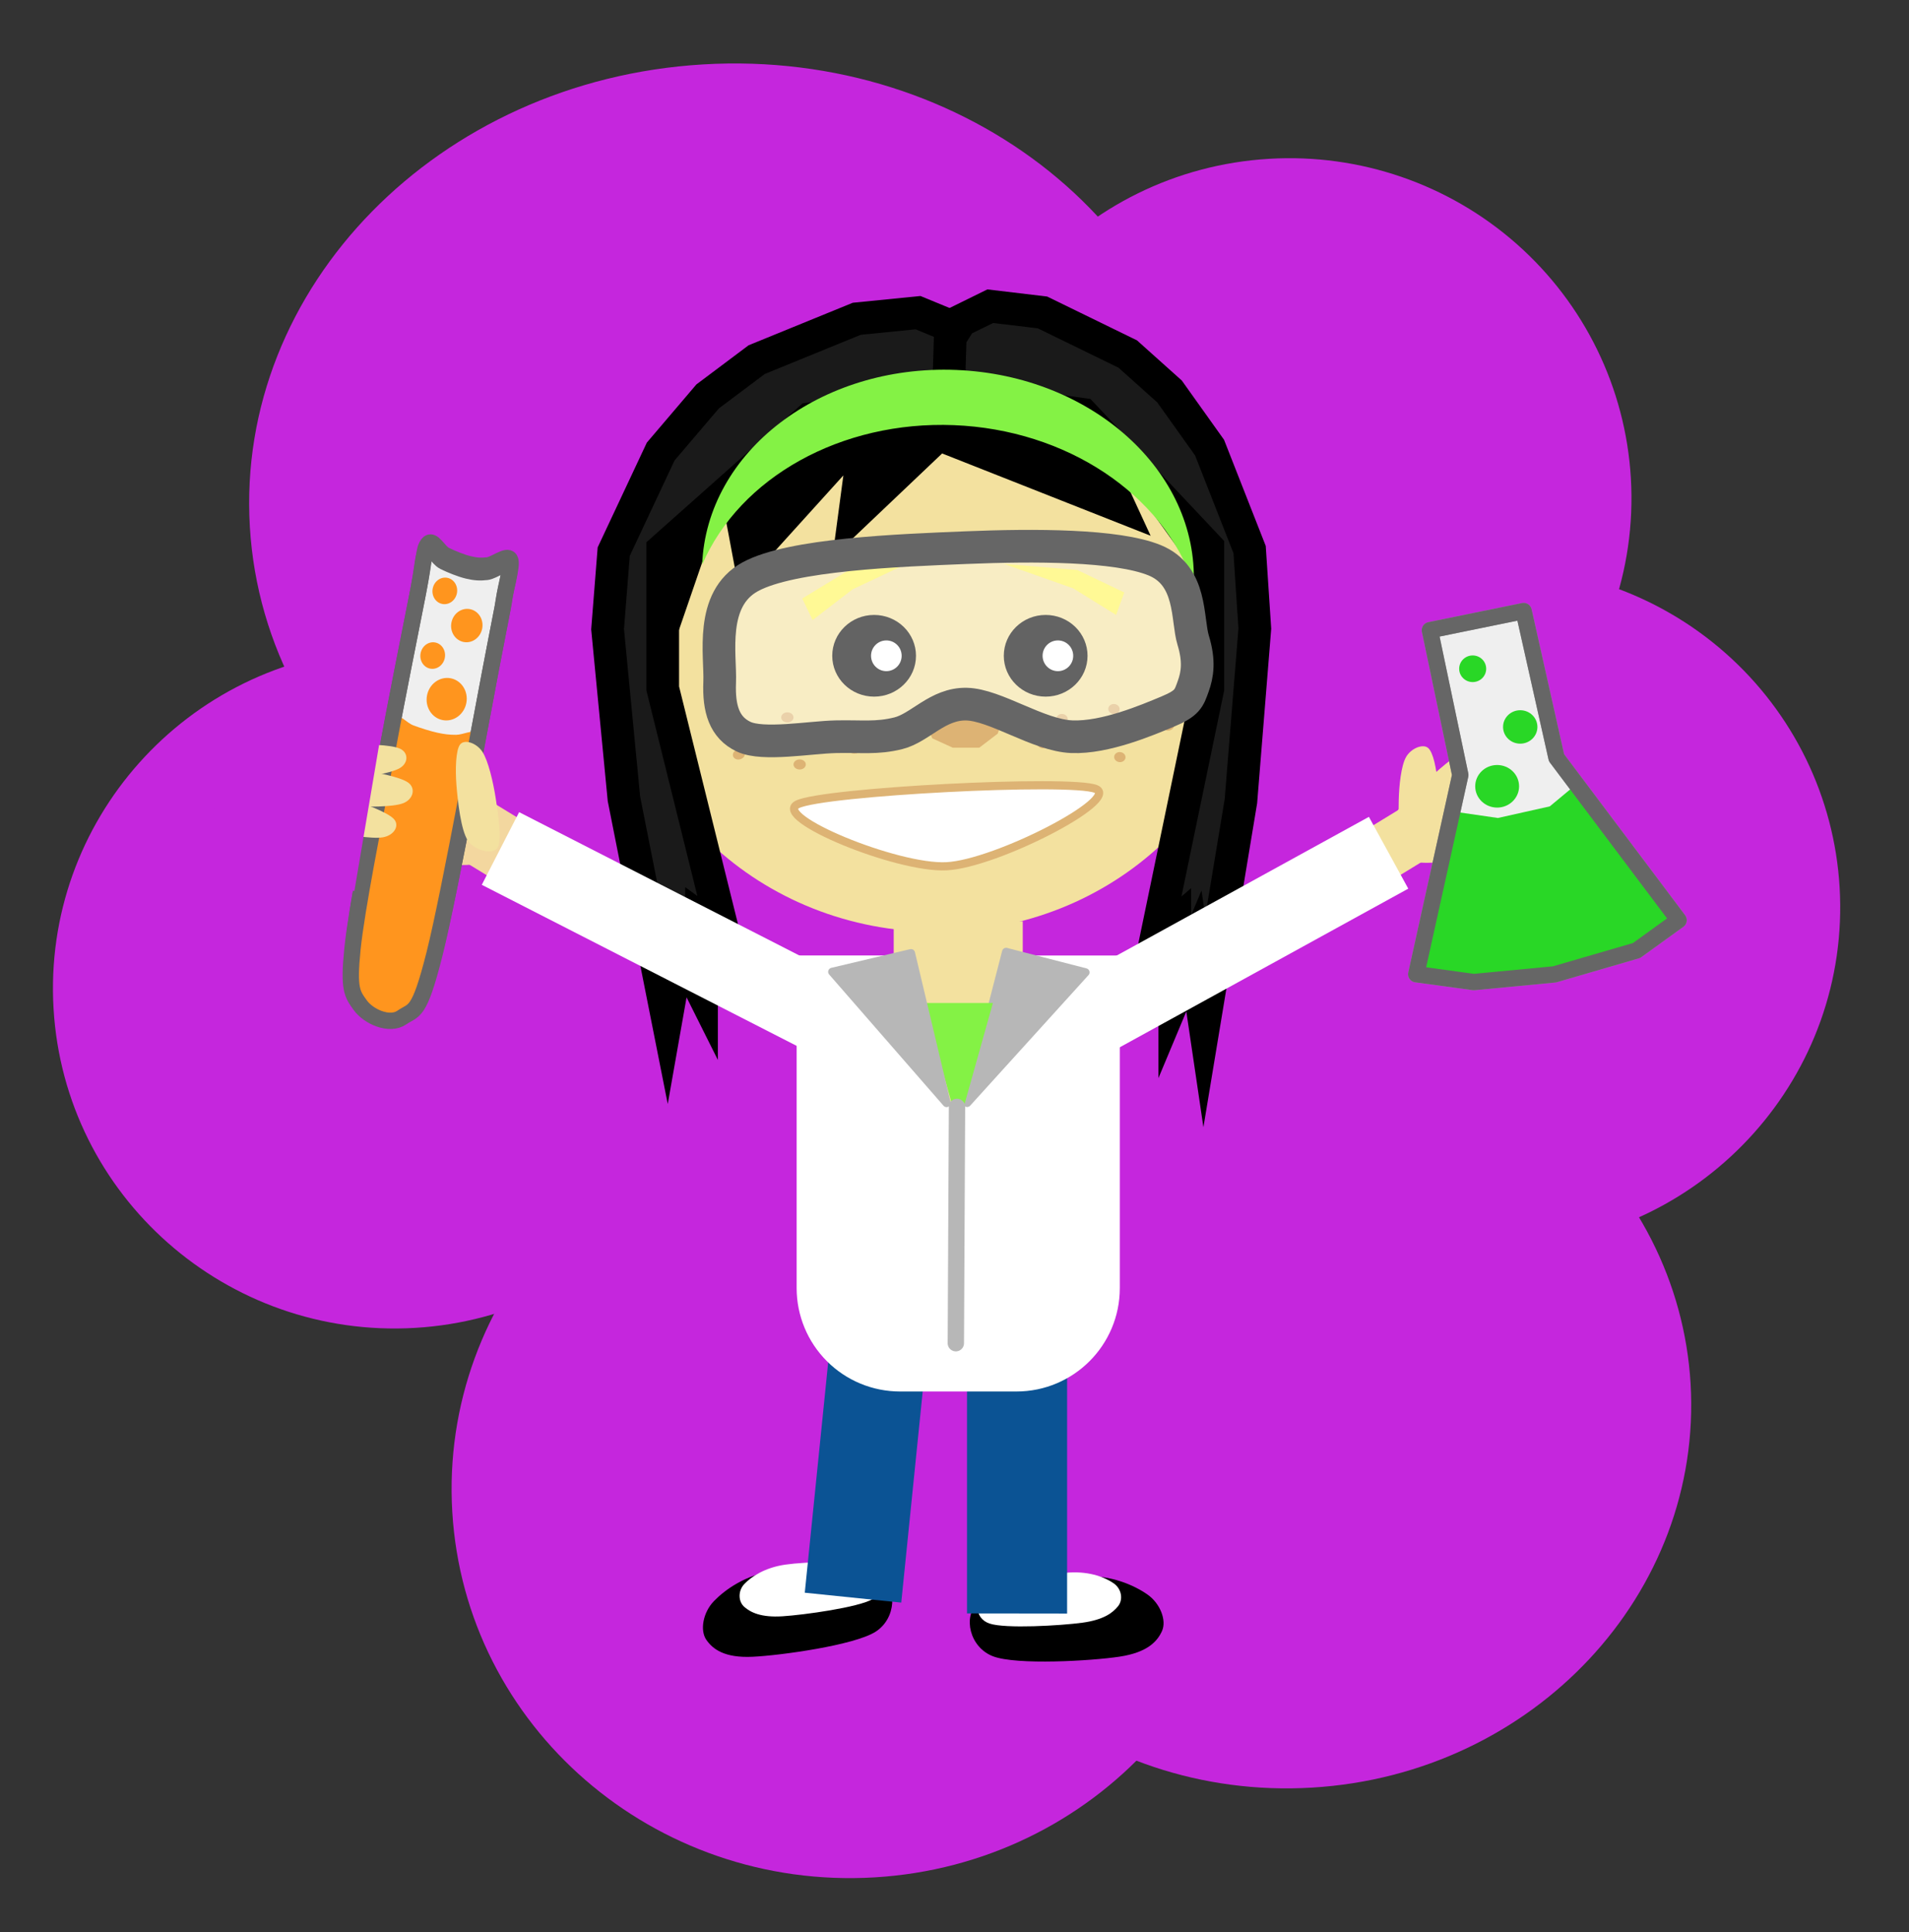
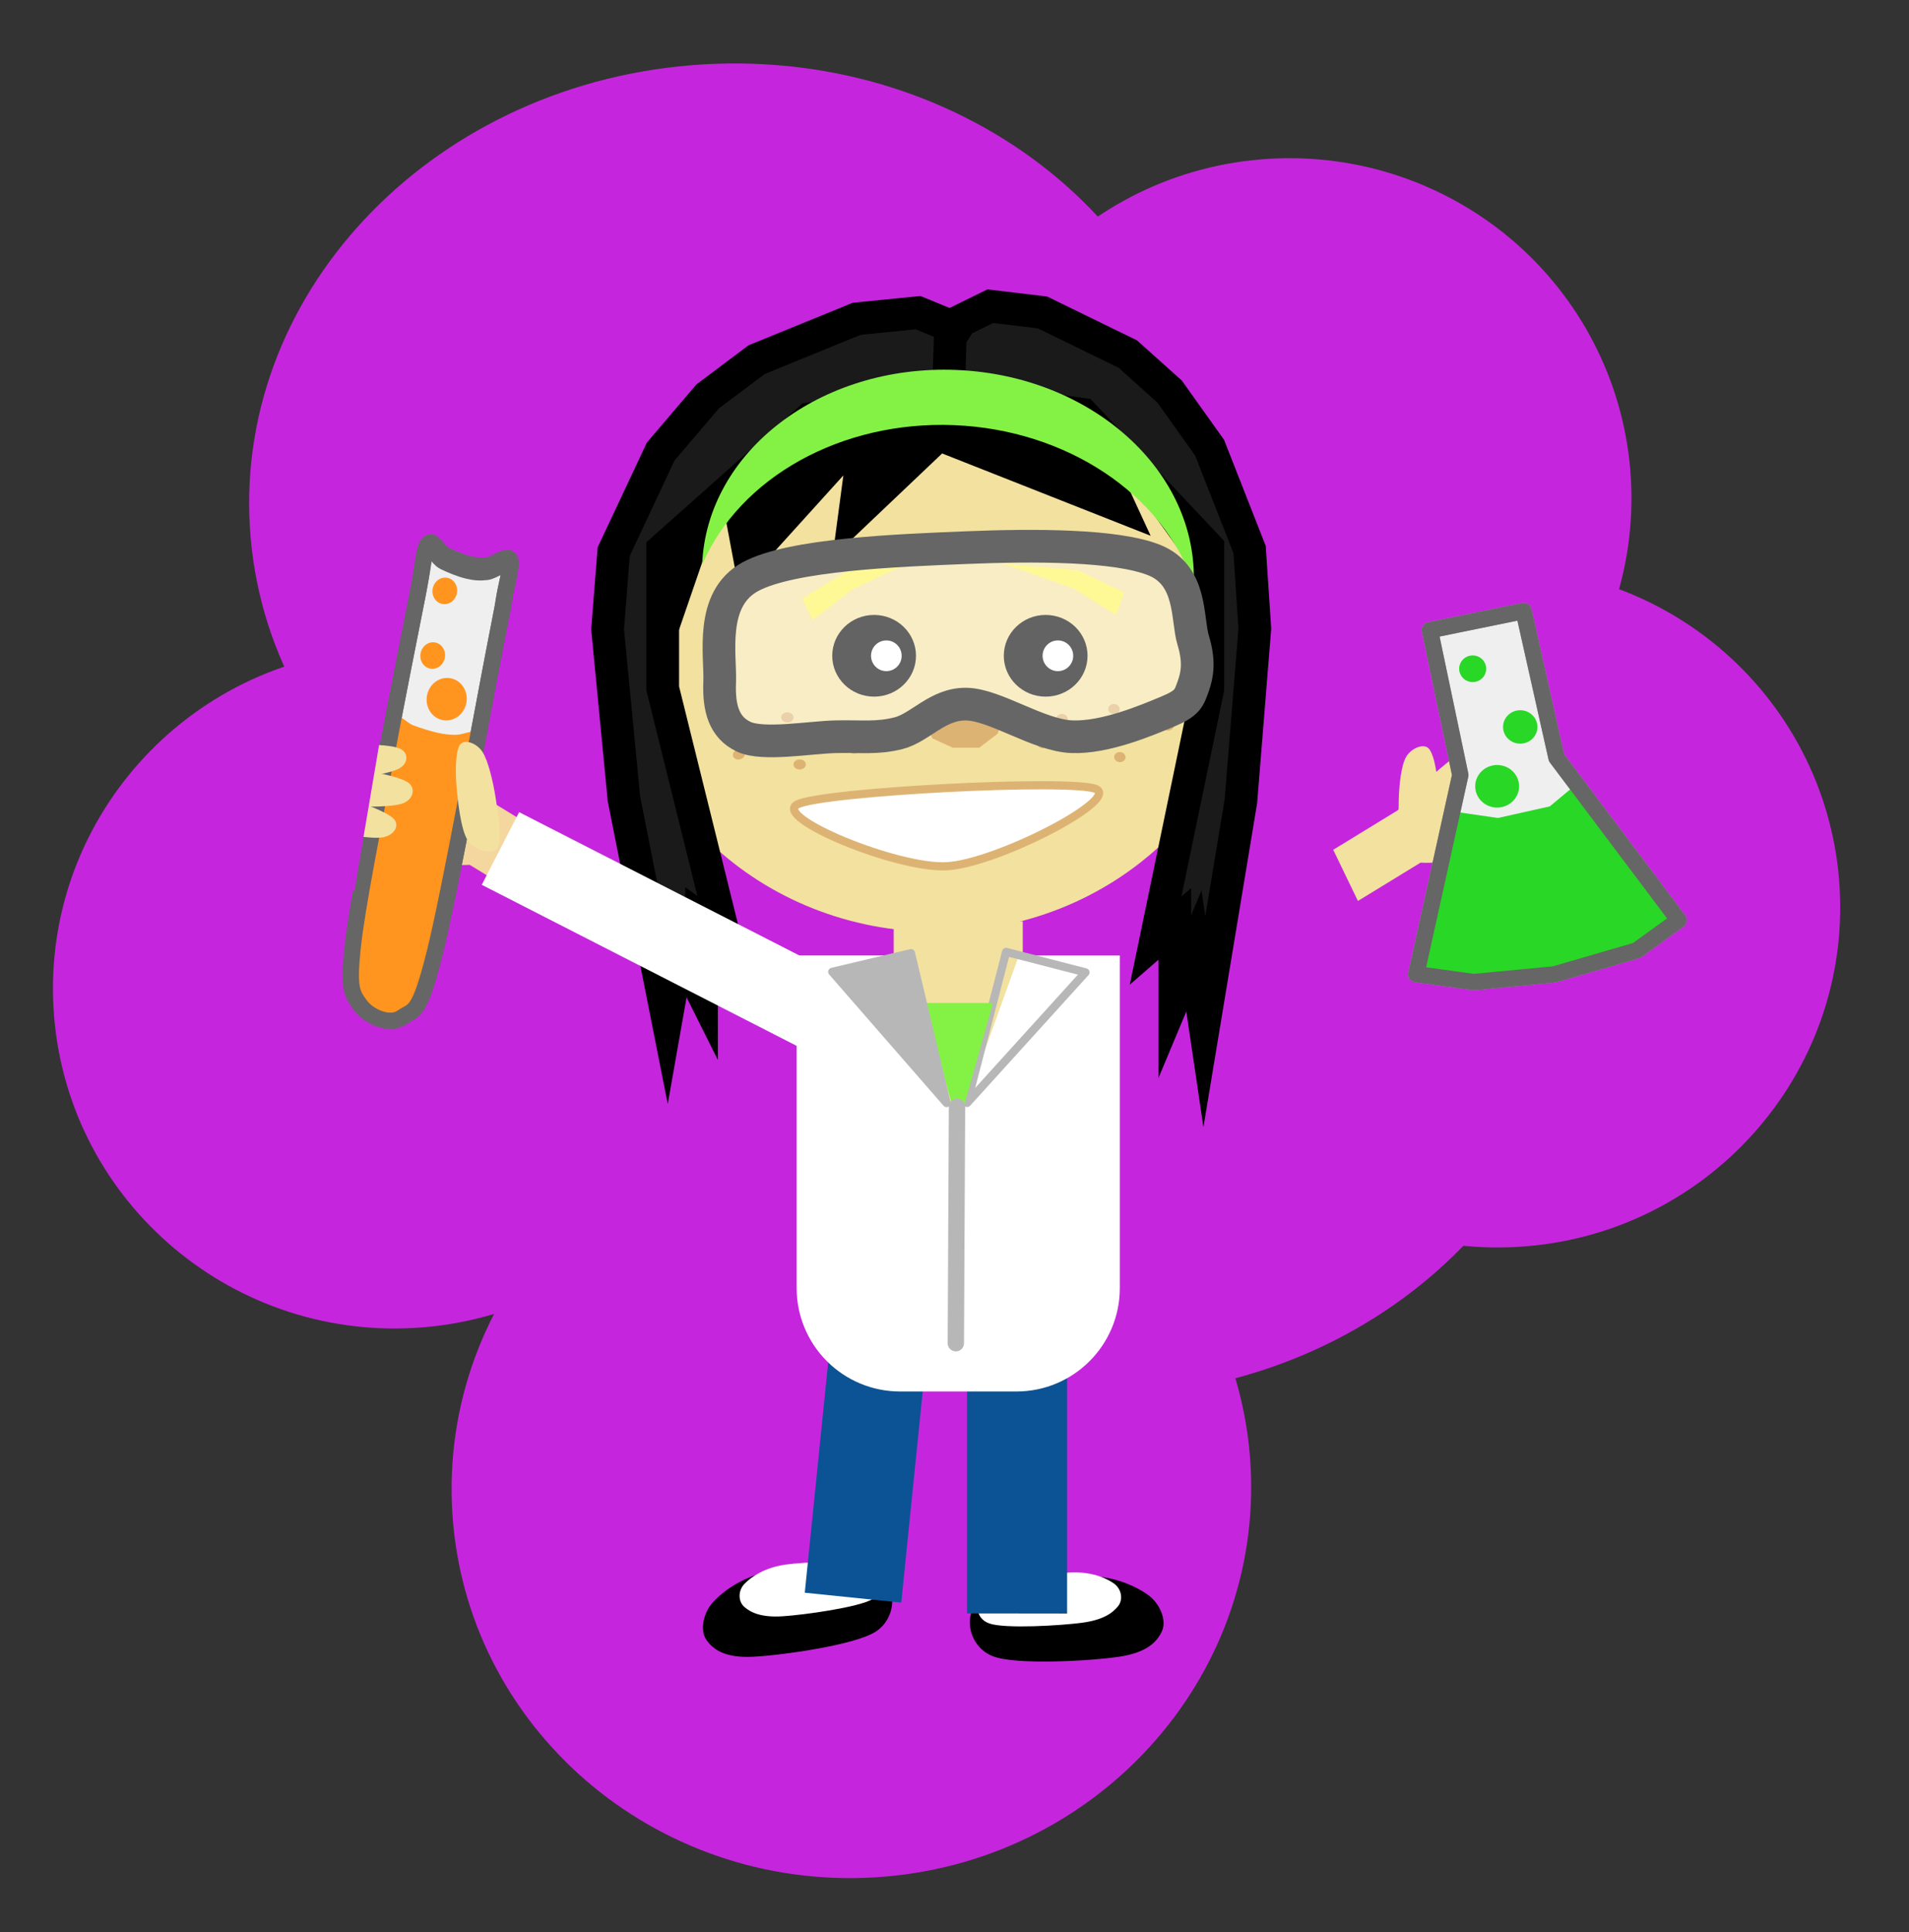
<svg xmlns="http://www.w3.org/2000/svg" xmlns:ns1="http://www.inkscape.org/namespaces/inkscape" version="1.0" width="744.701" height="753.705" id="svg9105" ns1:version="0.91 r13725">
  <rect width="100%" height="100%" fill="#333333" stroke="none" />
  <defs id="defs9107" />
  <g transform="translate(543.779,344.49)" id="layer1">
    <path d="M -543.779,-344.49 L 200.922,-344.49 L 200.922,409.215 L -543.779,409.215 L -543.779,-344.49 z" id="path7328" style="fill:#000000;fill-opacity:0;fill-rule:nonzero;stroke:none;stroke-linecap:square;stroke-miterlimit:10" />
    <path d="M -174.011,-142.216 L -174.011,-142.216 C -178.35,-215.352 -122.226,-278.179 -48.653,-282.545 L -48.653,-282.545 C -13.322,-284.642 21.39,-272.701 47.846,-249.349 C 74.302,-225.998 90.336,-193.148 92.42,-158.027 L 92.42,-158.027 C 96.76,-84.891 40.635,-22.063 -32.937,-17.697 L -32.937,-17.697 C -106.51,-13.331 -169.671,-69.08 -174.011,-142.216 L -174.011,-142.216 z" id="path7482" style="fill:#c526dd;fill-rule:nonzero;stroke:none;stroke-linecap:square;stroke-miterlimit:10" />
    <path d="M -446.313,-139.021 L -446.313,-139.021 C -451.859,-232.491 -372.711,-313.234 -269.529,-319.365 L -269.529,-319.365 C -166.348,-325.497 -78.207,-254.694 -72.661,-161.224 L -72.661,-161.224 C -67.114,-67.754 -146.263,12.989 -249.444,19.121 L -249.444,19.121 C -352.626,25.252 -440.767,-45.55 -446.313,-139.021 L -446.313,-139.021 z" id="path7484" style="fill:#c526dd;fill-rule:nonzero;stroke:none;stroke-linecap:square;stroke-miterlimit:10" />
    <path d="M -522.886,48.987 L -522.886,48.987 C -527.226,-24.147 -471.105,-86.977 -397.537,-91.348 L -397.537,-91.348 C -362.209,-93.448 -327.499,-81.51 -301.045,-58.161 C -274.59,-34.812 -258.557,-1.964 -256.473,33.156 L -256.473,33.156 C -252.134,106.289 -308.254,169.119 -381.822,173.491 L -381.822,173.491 C -455.39,177.862 -518.547,122.12 -522.886,48.987 L -522.886,48.987 z" id="path7486" style="fill:#c526dd;fill-rule:nonzero;stroke:none;stroke-linecap:square;stroke-miterlimit:10" />
-     <path d="M -197.304,213.744 L -197.304,213.744 C -202.167,131.795 -136.038,61.198 -49.6,56.061 L -49.6,56.061 C -8.091,53.595 32.645,66.862 63.647,92.945 C 94.649,119.028 113.378,155.79 115.713,195.144 L 115.713,195.144 C 120.576,277.093 54.447,347.69 -31.991,352.826 L -31.991,352.826 C -118.428,357.963 -192.442,295.693 -197.304,213.744 L -197.304,213.744 z" id="path7488" style="fill:#c526dd;fill-rule:nonzero;stroke:none;stroke-linecap:square;stroke-miterlimit:10" />
    <path d="M -92.561,17.382 L -92.561,17.382 C -96.901,-55.752 -40.78,-118.582 32.788,-122.953 L 32.788,-122.953 C 68.116,-125.053 102.826,-113.115 129.281,-89.766 C 155.735,-66.417 171.768,-33.569 173.852,1.551 L 173.852,1.551 C 178.192,74.684 122.071,137.514 48.503,141.886 L 48.503,141.886 C -25.065,146.257 -88.221,90.515 -92.561,17.382 L -92.561,17.382 z" id="path7490" style="fill:#c526dd;fill-rule:nonzero;stroke:none;stroke-linecap:square;stroke-miterlimit:10" />
    <path d="M -367.346,245.211 L -367.346,245.211 C -372.323,161.33 -306.652,89.188 -220.665,84.079 L -220.665,84.079 C -179.372,81.625 -138.822,95.274 -107.934,122.022 C -77.045,148.77 -58.35,186.427 -55.959,226.708 L -55.959,226.708 C -50.982,310.589 -116.653,382.731 -202.64,387.84 L -202.64,387.84 C -288.627,392.95 -362.368,329.093 -367.346,245.211 L -367.346,245.211 z" id="path7492" style="fill:#c526dd;fill-rule:nonzero;stroke:none;stroke-linecap:square;stroke-miterlimit:10" />
    <path d="M -299.79,41.609 L -299.79,41.609 C -305.336,-51.861 -226.187,-132.604 -123.006,-138.735 L -123.006,-138.735 C -19.825,-144.867 68.316,-74.064 73.863,19.406 L 73.863,19.406 C 79.409,112.877 0.26,193.62 -102.921,199.751 L -102.921,199.751 C -206.102,205.882 -294.243,135.08 -299.79,41.609 L -299.79,41.609 z" id="path7494" style="fill:#c526dd;fill-rule:nonzero;stroke:none;stroke-linecap:square;stroke-miterlimit:10" />
    <path d="M -162.365,280.796 C -168.204,286 -165.594,298.12 -156.379,301.612 C -147.165,305.104 -118.065,303.402 -107.078,301.747 C -96.092,300.092 -92.263,295.738 -90.46,291.683 C -88.657,287.629 -91.113,280.969 -96.26,277.421 C -101.408,273.873 -110.325,269.83 -121.343,270.393 C -132.36,270.955 -156.525,275.593 -162.365,280.796 L -162.365,280.796 z" id="path7496" style="fill:#000000;fill-rule:nonzero;stroke:none;stroke-linecap:square;stroke-miterlimit:10" />
    <path d="M -158.511,275.766 C -163.728,279.082 -163.968,286.681 -157.82,288.805 C -151.671,290.929 -129.987,289.634 -121.62,288.508 C -113.253,287.383 -109.664,284.616 -107.617,282.053 C -105.57,279.491 -106.189,275.323 -109.339,273.133 C -112.489,270.942 -118.322,268.47 -126.517,268.909 C -134.712,269.348 -153.294,272.45 -158.511,275.766 L -158.511,275.766 z" id="path7498" style="fill:#ffffff;fill-rule:nonzero;stroke:none;stroke-linecap:square;stroke-miterlimit:10" />
    <path d="M -200.359,270.528 C -193.716,274.491 -194.006,286.872 -202.317,292.082 C -210.628,297.292 -239.238,301.276 -250.227,301.788 C -261.217,302.3 -265.747,298.778 -268.252,295.156 C -270.758,291.535 -269.605,284.534 -265.259,280.058 C -260.913,275.583 -252.992,269.891 -242.175,268.302 C -231.359,266.714 -207.003,266.565 -200.359,270.528 L -200.359,270.528 z" id="path7500" style="fill:#000000;fill-rule:nonzero;stroke:none;stroke-linecap:square;stroke-miterlimit:10" />
    <path d="M -205.04,266.349 C -199.352,268.584 -197.708,275.982 -203.292,279.256 C -208.877,282.53 -230.201,285.473 -238.545,285.995 C -246.889,286.518 -250.892,284.504 -253.357,282.391 C -255.823,280.278 -255.994,276.075 -253.338,273.318 C -250.682,270.56 -245.47,267.005 -237.42,265.844 C -229.37,264.683 -210.728,264.114 -205.04,266.349 L -205.04,266.349 z" id="path7502" style="fill:#ffffff;fill-rule:nonzero;stroke:none;stroke-linecap:square;stroke-miterlimit:10" />
    <path d="M -0.367,-25.187 C 0.709,-28.757 8.98,-36.497 13.991,-41.109 C 19.001,-45.722 26.019,-51.504 29.695,-52.863 C 33.372,-54.222 36.79,-52.267 36.049,-49.264 C 35.309,-46.26 30.005,-39.769 25.253,-34.84 C 20.5,-29.911 11.803,-21.297 7.533,-19.688 C 3.263,-18.079 -1.443,-21.617 -0.367,-25.187 L -0.367,-25.187 z" id="path7504" style="fill:#f3e19f;fill-opacity:1;fill-rule:nonzero;stroke:none;stroke-linecap:square;stroke-miterlimit:10" />
    <path d="M 7.248,-24.02 C 9.086,-27.534 18.52,-33.765 24.218,-37.46 C 29.915,-41.155 37.734,-45.614 41.432,-46.189 C 45.13,-46.765 47.802,-43.907 46.408,-40.912 C 45.013,-37.918 38.599,-32.311 33.063,-28.223 C 27.526,-24.134 17.492,-17.08 13.189,-16.38 C 8.887,-15.679 5.409,-20.507 7.248,-24.02 L 7.248,-24.02 z" id="path7506" style="fill:#f3e19f;fill-opacity:1;fill-rule:nonzero;stroke:none;stroke-linecap:square;stroke-miterlimit:10" />
-     <path d="M 9.815,-19.329 C 12.321,-22.4 22.421,-26.897 28.505,-29.549 C 34.588,-32.2 42.793,-35.255 46.316,-35.236 C 49.838,-35.218 51.617,-32.08 49.638,-29.437 C 47.66,-26.794 40.473,-22.428 34.445,-19.377 C 28.416,-16.325 17.574,-11.134 13.469,-11.126 C 9.365,-11.119 7.309,-16.259 9.815,-19.329 L 9.815,-19.329 z" id="path7508" style="fill:#f3e19f;fill-opacity:1;fill-rule:nonzero;stroke:none;stroke-linecap:square;stroke-miterlimit:10" />
    <path d="M 8.125,-18.366 C 11.438,-20.637 21.606,-21.636 27.707,-22.177 C 33.807,-22.719 41.825,-22.911 44.729,-21.616 C 47.632,-20.322 47.833,-16.431 45.129,-14.411 C 42.424,-12.392 34.718,-10.475 28.501,-9.499 C 22.284,-8.523 11.222,-7.075 7.826,-8.553 C 4.43,-10.031 4.811,-16.096 8.125,-18.366 L 8.125,-18.366 z" id="path7510" style="fill:#f3e19f;fill-opacity:1;fill-rule:nonzero;stroke:none;stroke-linecap:square;stroke-miterlimit:10" />
    <path d="M 6.612,-31.541 L 16.255,-11.584 L -14.049,6.959 L -23.692,-12.998 L 6.612,-31.541 z" id="path7512" style="fill:#f3e19f;fill-opacity:1;fill-rule:nonzero;stroke:none;stroke-linecap:square;stroke-miterlimit:10" />
    <path d="M 3.895,-15.037 C 1.621,-17.246 1.731,-26.679 1.866,-32.365 C 2.001,-38.051 2.795,-45.754 4.703,-49.151 C 6.61,-52.547 11.256,-54.473 13.309,-52.744 C 15.363,-51.015 16.656,-44.381 17.022,-38.776 C 17.389,-33.17 17.697,-23.068 15.509,-19.112 C 13.321,-15.155 6.169,-12.828 3.895,-15.037 L 3.895,-15.037 z" id="path7514" style="fill:#f3e19f;fill-opacity:1;fill-rule:nonzero;stroke:none;stroke-linecap:square;stroke-miterlimit:10" />
    <path d="M -195.141,14.891 L -144.804,14.891 L -144.804,46.759 L -195.141,46.759 L -195.141,14.891 z" id="path7516" style="fill:#f3e19f;fill-opacity:1;fill-rule:nonzero;stroke:none;stroke-linecap:square;stroke-miterlimit:10" />
    <path d="M -302.539,-97.638 L -302.539,-97.638 C -302.539,-162.066 -246.962,-214.295 -178.404,-214.295 L -178.404,-214.295 C -145.482,-214.295 -113.908,-202.005 -90.628,-180.127 C -67.348,-158.25 -54.27,-128.578 -54.27,-97.638 L -54.27,-97.638 C -54.27,-33.21 -109.847,19.019 -178.404,19.019 L -178.404,19.019 C -246.962,19.019 -302.539,-33.21 -302.539,-97.638 L -302.539,-97.638 z" id="path7518" style="fill:#f3e19f;fill-opacity:1;fill-rule:nonzero;stroke:none;stroke-linecap:square;stroke-miterlimit:10" />
    <path d="M -127.503,180.639 L -127.503,284.925 L -166.548,284.875 L -166.548,180.588 L -127.503,180.639 z" id="path7520" style="fill:#0b5394;fill-rule:nonzero;stroke:none;stroke-linecap:square;stroke-miterlimit:10" />
    <path d="M -181.658,176.925 L -192.197,280.659 L -229.836,276.795 L -219.297,173.061 L -181.658,176.925 z" id="path7522" style="fill:#0b5394;fill-rule:nonzero;stroke:none;stroke-linecap:square;stroke-miterlimit:10" />
    <path d="M -289.696,-126.934 L -285.418,-79.847 L -261.872,-148.339 L -255.452,-114.095 L -214.785,-159.041 L -219.063,-126.934 L -176.255,-167.602 L -94.92,-135.499 L -107.764,-163.323 L -58.535,-94.828 L -64.955,-148.339 L -129.168,-197.567 L -197.659,-197.567 L -261.872,-169.743 L -289.696,-126.934 z" id="path7524" style="fill:#000000;fill-opacity:1;fill-rule:nonzero;stroke:none;stroke-linecap:square;stroke-miterlimit:10" />
    <path d="M -166.54,-188.27 L -167.334,-210.577 L -172.114,-216.951 L -185.66,-222.526 L -209.562,-220.138 L -248.598,-204.204 L -267.719,-189.863 L -286.045,-168.35 L -304.367,-129.314 L -306.759,-99.039 L -300.385,-32.911 L -283.653,51.539 L -278.872,24.452 L -270.111,41.979 L -270.111,14.092 L -261.345,20.466 L -285.246,-75.933 L -285.246,-130.108 L -227.884,-181.097 L -166.54,-188.27 z" id="path7526" style="fill:#fff551;fill-rule:nonzero;stroke:none;stroke-linecap:square;stroke-miterlimit:10" />
    <path d="M -166.54,-188.27 L -167.334,-210.577 L -172.114,-216.951 L -185.66,-222.526 L -209.562,-220.138 L -248.598,-204.204 L -267.719,-189.863 L -286.045,-168.35 L -304.367,-129.314 L -306.759,-99.039 L -300.385,-32.911 L -283.653,51.539 L -278.872,24.452 L -270.111,41.979 L -270.111,14.092 L -261.345,20.466 L -285.246,-75.933 L -285.246,-130.108 L -227.884,-181.097 L -166.54,-188.27 z" id="path7528" style="fill:#1a1a1a;fill-rule:nonzero;stroke:#000000;stroke-width:12.747;stroke-linecap:butt;stroke-miterlimit:8;stroke-opacity:1" />
    <path d="M -173.779,-190.161 L -173.101,-212.879 L -169.027,-219.37 L -157.482,-225.048 L -137.111,-222.616 L -103.84,-206.389 L -87.544,-191.784 L -71.924,-169.875 L -56.308,-130.121 L -54.27,-99.289 L -59.702,-31.944 L -73.963,54.06 L -78.037,26.474 L -85.505,44.324 L -85.505,15.924 L -92.976,22.415 L -72.605,-75.757 L -72.605,-130.93 L -121.495,-182.857 L -173.779,-190.161 z" id="path7530" style="fill:#fff551;fill-rule:nonzero;stroke:none;stroke-linecap:square;stroke-miterlimit:10" />
    <path d="M -173.779,-190.161 L -173.101,-212.879 L -169.027,-219.37 L -157.482,-225.048 L -137.111,-222.616 L -103.84,-206.389 L -87.544,-191.784 L -71.924,-169.875 L -56.308,-130.121 L -54.27,-99.289 L -59.702,-31.944 L -73.963,54.06 L -78.037,26.474 L -85.505,44.324 L -85.505,15.924 L -92.976,22.415 L -72.605,-75.757 L -72.605,-130.93 L -121.495,-182.857 L -173.779,-190.161 z" id="path7532" style="fill:#1a1a1a;fill-rule:nonzero;stroke:#000000;stroke-width:12.747;stroke-linecap:butt;stroke-miterlimit:8;stroke-opacity:1" />
    <path d="M -152.199,-88.68 L -152.199,-88.68 C -152.199,-97.48 -144.885,-104.614 -135.863,-104.614 L -135.863,-104.614 C -131.531,-104.614 -127.376,-102.935 -124.313,-99.947 C -121.249,-96.959 -119.528,-92.906 -119.528,-88.68 L -119.528,-88.68 C -119.528,-79.88 -126.842,-72.746 -135.863,-72.746 L -135.863,-72.746 C -144.885,-72.746 -152.199,-79.88 -152.199,-88.68 L -152.199,-88.68 z" id="path7534" style="fill:#000000;fill-rule:nonzero;stroke:none;stroke-linecap:square;stroke-miterlimit:10" />
    <path d="M -137.064,-88.68 L -137.064,-88.68 C -137.064,-91.992 -134.39,-94.677 -131.092,-94.677 L -131.092,-94.677 C -129.508,-94.677 -127.989,-94.045 -126.869,-92.921 C -125.749,-91.796 -125.12,-90.271 -125.12,-88.68 L -125.12,-88.68 C -125.12,-85.368 -127.793,-82.683 -131.092,-82.683 L -131.092,-82.683 C -134.39,-82.683 -137.064,-85.368 -137.064,-88.68 L -137.064,-88.68 z" id="path7536" style="fill:#ffffff;fill-rule:nonzero;stroke:none;stroke-linecap:square;stroke-miterlimit:10" />
    <path d="M -219.122,-88.68 L -219.122,-88.68 C -219.122,-97.48 -211.808,-104.614 -202.786,-104.614 L -202.786,-104.614 C -198.454,-104.614 -194.299,-102.935 -191.235,-99.947 C -188.172,-96.959 -186.451,-92.906 -186.451,-88.68 L -186.451,-88.68 C -186.451,-79.88 -193.765,-72.746 -202.786,-72.746 L -202.786,-72.746 C -211.808,-72.746 -219.122,-79.88 -219.122,-88.68 L -219.122,-88.68 z" id="path7538" style="fill:#000000;fill-rule:nonzero;stroke:none;stroke-linecap:square;stroke-miterlimit:10" />
    <path d="M -203.987,-88.68 L -203.987,-88.68 C -203.987,-91.992 -201.313,-94.677 -198.015,-94.677 L -198.015,-94.677 C -196.431,-94.677 -194.912,-94.045 -193.792,-92.921 C -192.672,-91.796 -192.042,-90.271 -192.042,-88.68 L -192.042,-88.68 C -192.042,-85.368 -194.716,-82.683 -198.015,-82.683 L -198.015,-82.683 C -201.313,-82.683 -203.987,-85.368 -203.987,-88.68 z" id="path7540" style="fill:#ffffff;fill-rule:nonzero;stroke:none;stroke-linecap:square;stroke-miterlimit:10" />
    <path d="M -184.067,-65.578 L -152.199,-64.969 L -154.591,-58.295 L -161.759,-52.831 L -172.119,-52.831 L -180.086,-56.472 L -184.067,-65.578 z" id="path7542" style="fill:#ddb374;fill-rule:nonzero;stroke:none;stroke-linecap:square;stroke-miterlimit:10" />
    <path d="M -226.772,-102.612 L -230.829,-111.011 L -213.486,-121.58 L -185.193,-126.86 L -211.176,-114.609 L -226.772,-102.612 z" id="path7544" style="fill:#fff551;fill-rule:nonzero;stroke:none;stroke-linecap:square;stroke-miterlimit:10" />
    <path d="M -108.383,-104.614 L -105.196,-113.38 L -123.518,-122.141 L -152.199,-124.534 L -125.111,-114.973 L -108.383,-104.614 z" id="path7546" style="fill:#fff551;fill-rule:nonzero;stroke:none;stroke-linecap:square;stroke-miterlimit:10" />
    <path d="M -232.751,-30.688 C -242.458,-25.665 -193.927,-5.573 -174.514,-6.578 C -155.102,-7.583 -106.571,-32.7 -116.277,-36.719 C -125.983,-40.737 -223.045,-35.711 -232.751,-30.688 L -232.751,-30.688 z" id="path7548" style="fill:#ffffff;fill-rule:nonzero;stroke:none;stroke-linecap:square;stroke-miterlimit:10" />
    <path d="M -232.751,-30.688 C -242.458,-25.665 -193.927,-5.573 -174.514,-6.578 C -155.102,-7.583 -106.571,-32.7 -116.277,-36.719 C -125.983,-40.737 -223.045,-35.711 -232.751,-30.688 L -232.751,-30.688 z" id="path7550" style="fill:none;fill-rule:nonzero;stroke:#ddb374;stroke-width:3.187;stroke-linecap:butt;stroke-linejoin:round;stroke-miterlimit:10" />
    <path d="M -245.563,-54.842 L -245.563,-54.842 C -245.563,-55.929 -244.488,-56.81 -243.162,-56.81 L -243.162,-56.81 C -241.836,-56.81 -240.761,-55.929 -240.761,-54.842 L -240.761,-54.842 C -240.761,-53.755 -241.836,-52.874 -243.162,-52.874 L -243.162,-52.874 C -244.488,-52.874 -245.563,-53.755 -245.563,-54.842 z" id="path7552" style="fill:#ddb374;fill-rule:nonzero;stroke:none;stroke-linecap:square;stroke-miterlimit:10" />
    <path d="M -234.231,-46.288 L -234.231,-46.288 C -234.231,-47.375 -233.156,-48.256 -231.83,-48.256 L -231.83,-48.256 C -230.504,-48.256 -229.429,-47.375 -229.429,-46.288 L -229.429,-46.288 C -229.429,-45.201 -230.504,-44.321 -231.83,-44.321 L -231.83,-44.321 C -233.156,-44.321 -234.231,-45.201 -234.231,-46.288 z" id="path7554" style="fill:#ddb374;fill-rule:nonzero;stroke:none;stroke-linecap:square;stroke-miterlimit:10" />
    <path d="M -224.055,-59.271 L -224.055,-59.271 C -223.159,-59.946 -221.764,-59.686 -220.94,-58.691 L -220.94,-58.691 C -220.115,-57.696 -220.173,-56.342 -221.069,-55.667 L -221.069,-55.667 C -221.966,-54.992 -223.36,-55.252 -224.185,-56.247 L -224.185,-56.247 C -225.009,-57.242 -224.951,-58.596 -224.055,-59.271 L -224.055,-59.271 z" id="path7556" style="fill:#ddb374;fill-rule:nonzero;stroke:none;stroke-linecap:square;stroke-miterlimit:10" />
    <path d="M -212.938,-52.477 L -212.938,-52.477 C -212.938,-53.564 -211.863,-54.445 -210.536,-54.445 L -210.536,-54.445 C -209.21,-54.445 -208.135,-53.564 -208.135,-52.477 L -208.135,-52.477 C -208.135,-51.391 -209.21,-50.51 -210.536,-50.51 L -210.536,-50.51 C -211.863,-50.51 -212.938,-51.391 -212.938,-52.477 z" id="path7558" style="fill:#ddb374;fill-rule:nonzero;stroke:none;stroke-linecap:square;stroke-miterlimit:10" />
    <path d="M -239.034,-64.649 L -239.034,-64.649 C -239.034,-65.736 -237.959,-66.617 -236.633,-66.617 L -236.633,-66.617 C -235.306,-66.617 -234.231,-65.736 -234.231,-64.649 L -234.231,-64.649 C -234.231,-63.562 -235.306,-62.681 -236.633,-62.681 L -236.633,-62.681 C -237.959,-62.681 -239.034,-63.562 -239.034,-64.649 z" id="path7560" style="fill:#ddb374;fill-rule:nonzero;stroke:none;stroke-linecap:square;stroke-miterlimit:10" />
    <path d="M -257.776,-49.414 L -257.776,-49.414 C -258.171,-50.432 -257.483,-51.619 -256.24,-52.065 L -256.24,-52.065 C -254.998,-52.511 -253.671,-52.048 -253.277,-51.03 L -253.277,-51.03 C -252.882,-50.011 -253.57,-48.825 -254.813,-48.378 L -254.813,-48.378 C -256.055,-47.932 -257.382,-48.396 -257.776,-49.414 L -257.776,-49.414 z" id="path7562" style="fill:#ddb374;fill-rule:nonzero;stroke:none;stroke-linecap:square;stroke-miterlimit:10" />
    <path d="M -97.602,-57.951 L -97.602,-57.951 C -97.727,-56.872 -98.815,-56.111 -100.032,-56.252 L -100.032,-56.252 C -101.249,-56.392 -102.134,-57.382 -102.009,-58.461 L -102.009,-58.461 C -101.884,-59.54 -100.796,-60.301 -99.579,-60.161 L -99.579,-60.161 C -98.362,-60.02 -97.477,-59.031 -97.602,-57.951 z" id="path7564" style="fill:#ddb374;fill-rule:nonzero;stroke:none;stroke-linecap:square;stroke-miterlimit:10" />
    <path d="M -107.017,-67.651 L -107.017,-67.651 C -107.142,-66.571 -108.23,-65.811 -109.447,-65.951 L -109.447,-65.951 C -110.664,-66.092 -111.549,-67.081 -111.424,-68.161 L -111.424,-68.161 C -111.299,-69.24 -110.212,-70.001 -108.995,-69.86 L -108.995,-69.86 C -107.778,-69.72 -106.892,-68.73 -107.017,-67.651 L -107.017,-67.651 z" id="path7566" style="fill:#ddb374;fill-rule:nonzero;stroke:none;stroke-linecap:square;stroke-miterlimit:10" />
    <path d="M -117.848,-55.835 L -117.848,-55.835 C -118.748,-55.26 -119.998,-55.666 -120.64,-56.742 L -120.64,-56.742 C -121.282,-57.818 -121.073,-59.156 -120.174,-59.732 L -120.174,-59.732 C -119.274,-60.307 -118.024,-59.901 -117.382,-58.825 L -117.382,-58.825 C -116.74,-57.749 -116.949,-56.41 -117.848,-55.835 L -117.848,-55.835 z" id="path7568" style="fill:#ddb374;fill-rule:nonzero;stroke:none;stroke-linecap:square;stroke-miterlimit:10" />
    <path d="M -127.269,-63.763 L -127.269,-63.763 C -127.394,-62.683 -128.482,-61.922 -129.699,-62.063 L -129.699,-62.063 C -130.916,-62.204 -131.801,-63.193 -131.676,-64.273 L -131.676,-64.273 C -131.551,-65.352 -130.463,-66.113 -129.246,-65.972 L -129.246,-65.972 C -128.029,-65.831 -127.144,-64.842 -127.269,-63.763 z" id="path7570" style="fill:#ddb374;fill-rule:nonzero;stroke:none;stroke-linecap:square;stroke-miterlimit:10" />
    <path d="M -104.721,-48.903 L -104.721,-48.903 C -104.846,-47.823 -105.934,-47.062 -107.151,-47.203 L -107.151,-47.203 C -108.368,-47.344 -109.253,-48.333 -109.128,-49.412 L -109.128,-49.412 C -109.003,-50.492 -107.916,-51.253 -106.699,-51.112 L -106.699,-51.112 C -105.482,-50.971 -104.597,-49.982 -104.721,-48.903 L -104.721,-48.903 z" id="path7572" style="fill:#ddb374;fill-rule:nonzero;stroke:none;stroke-linecap:square;stroke-miterlimit:10" />
    <path d="M -134.75,-54.308 L -134.75,-54.308 C -134.875,-53.228 -135.963,-52.467 -137.18,-52.608 L -137.18,-52.608 C -138.397,-52.749 -139.282,-53.738 -139.157,-54.818 L -139.157,-54.818 C -139.032,-55.897 -137.945,-56.658 -136.728,-56.517 L -136.728,-56.517 C -135.511,-56.376 -134.626,-55.387 -134.75,-54.308 z" id="path7574" style="fill:#ddb374;fill-rule:nonzero;stroke:none;stroke-linecap:square;stroke-miterlimit:10" />
    <path d="M -85.771,-62.047 L -85.771,-62.047 C -85.526,-60.994 -86.294,-59.888 -87.485,-59.576 L -87.485,-59.576 C -88.677,-59.265 -89.841,-59.867 -90.086,-60.92 L -90.086,-60.92 C -90.33,-61.973 -89.563,-63.079 -88.371,-63.39 L -88.371,-63.39 C -87.18,-63.701 -86.016,-63.1 -85.771,-62.047 z" id="path7576" style="fill:#ddb374;fill-rule:nonzero;stroke:none;stroke-linecap:square;stroke-miterlimit:10" />
-     <path d="M -177.34,66.292 L -9.77,-25.849 L 5.587,2.154 L -161.983,94.296 L -177.34,66.292 z" id="path7578" style="fill:#ffffff;fill-rule:nonzero;stroke:none;stroke-linecap:square;stroke-miterlimit:10" />
    <path d="M -171.83,83.872 L -172.633,187.154" id="path7580" style="fill:#000000;fill-opacity:0;fill-rule:nonzero;stroke:none;stroke-linecap:square;stroke-miterlimit:10" />
    <path d="M -171.83,83.872 L -172.633,187.154" id="path7582" style="fill:none;fill-rule:nonzero;stroke:#d156d7;stroke-width:3.187;stroke-linecap:butt;stroke-linejoin:round;stroke-miterlimit:10" />
    <path d="M -147.277,198.308 L -192.674,198.308 L -192.674,198.308 C -203.371,198.308 -213.631,194.059 -221.195,186.494 C -228.759,178.93 -233.009,168.671 -233.009,157.973 L -233.009,28.228 C -233.009,28.228 -233.008,28.227 -233.008,28.227 L -106.942,28.228 L -106.942,28.228 C -106.941,28.228 -106.941,28.229 -106.941,28.229 L -106.942,157.973 L -106.942,157.973 C -106.942,180.25 -125,198.308 -147.277,198.308 L -147.277,198.308 z" id="path7584" style="fill:#ffffff;fill-rule:nonzero;stroke:none;stroke-linecap:square;stroke-miterlimit:10" />
    <path d="M -145.583,26.265 L -169.973,93.965 L -194.364,26.265 L -145.583,26.265 z" id="path7586" style="fill:#f3e19f;fill-opacity:1;fill-rule:nonzero;stroke:none;stroke-linecap:square;stroke-miterlimit:10" />
-     <path d="M -151.295,26.827 L -120.331,34.807 L -166.502,85.745 L -151.295,26.827 z" id="path7588" style="fill:#b7b7b7;fill-rule:nonzero;stroke:none;stroke-linecap:square;stroke-miterlimit:10" />
    <path d="M -151.295,26.827 L -120.331,34.807 L -166.502,85.745 L -151.295,26.827 z" id="path7590" style="fill:none;fill-rule:nonzero;stroke:#b7b7b7;stroke-width:3.187;stroke-linecap:butt;stroke-linejoin:round;stroke-miterlimit:10" />
    <path d="M -156.448,46.759 L -169.973,94.988 L -183.498,46.759 L -156.448,46.759 z" id="path7592" style="fill:#84f245;fill-rule:nonzero;stroke:none;stroke-linecap:square;stroke-miterlimit:10" />
    <path d="M -269.872,-124.22 L -269.872,-124.22 C -268.099,-168.29 -223.734,-202.297 -170.78,-200.176 C -117.827,-198.056 -76.338,-160.611 -78.112,-116.542 C -90.046,-151.786 -127.861,-176.895 -171.647,-178.648 C -215.433,-180.402 -255.144,-158.397 -269.872,-124.22 L -269.872,-124.22 z" id="path7594" style="fill:#84f245;fill-rule:nonzero;stroke:none;stroke-linecap:square;stroke-miterlimit:10" />
    <path d="M -170.454,87.28 L -170.906,179.472" id="path7596" style="fill:#000000;fill-opacity:0;fill-rule:nonzero;stroke:none;stroke-linecap:square;stroke-miterlimit:10" />
    <path d="M -170.454,87.28 L -170.906,179.472" id="path7598" style="fill:none;fill-rule:nonzero;stroke:#b7b7b7;stroke-width:6.374;stroke-linecap:round;stroke-linejoin:round;stroke-miterlimit:10" />
    <path d="M -78.326,-94.774 C -75.82,-86.571 -76.655,-81.375 -78.326,-76.726 C -79.997,-72.078 -80.47,-70.152 -88.35,-66.882 C -96.231,-63.611 -112.538,-56.615 -125.608,-57.105 C -138.677,-57.595 -155.484,-69.596 -166.768,-69.823 C -178.052,-70.05 -184.818,-60.585 -193.315,-58.465 C -201.811,-56.346 -207.689,-57.332 -217.747,-57.105 C -227.805,-56.879 -246.114,-53.556 -253.662,-57.105 C -261.21,-60.655 -263.462,-68.002 -263.035,-78.403 C -262.607,-88.804 -267.142,-110.768 -251.098,-119.512 C -235.053,-128.257 -193.057,-129.797 -166.768,-130.87 C -140.479,-131.942 -108.103,-131.963 -93.363,-125.947 C -78.622,-119.931 -80.832,-102.978 -78.326,-94.774 L -78.326,-94.774 z" id="path7600" style="fill:#ffffff;fill-opacity:0.389;fill-rule:nonzero;stroke:none;stroke-linecap:square;stroke-miterlimit:10" />
    <path d="M -78.326,-94.774 C -75.82,-86.571 -76.655,-81.375 -78.326,-76.726 C -79.997,-72.078 -80.47,-70.152 -88.35,-66.882 C -96.231,-63.611 -112.538,-56.615 -125.608,-57.105 C -138.677,-57.595 -155.484,-69.596 -166.768,-69.823 C -178.052,-70.05 -184.818,-60.585 -193.315,-58.465 C -201.811,-56.346 -207.689,-57.332 -217.747,-57.105 C -227.805,-56.879 -246.114,-53.556 -253.662,-57.105 C -261.21,-60.655 -263.462,-68.002 -263.035,-78.403 C -262.607,-88.804 -267.142,-110.768 -251.098,-119.512 C -235.053,-128.257 -193.057,-129.797 -166.768,-130.87 C -140.479,-131.942 -108.103,-131.963 -93.363,-125.947 C -78.622,-119.931 -80.832,-102.978 -78.326,-94.774 L -78.326,-94.774 z" id="path7602" style="fill:none;fill-rule:nonzero;stroke:#666666;stroke-width:12.747;stroke-linecap:butt;stroke-linejoin:round;stroke-miterlimit:10" />
    <path d="M 14.026,-98.659 L 25.88,-42.17 L 8.705,35.527 L 31.155,38.594 L 62.621,35.597 L 94.635,26.284 L 111.035,14.452 L 63.408,-48.922 L 50.584,-106.123 L 14.026,-98.659 z" id="path7604" style="fill:#efefef;fill-rule:nonzero;stroke:none;stroke-linecap:square;stroke-miterlimit:10" />
    <path d="M 14.026,-98.659 L 25.88,-42.17 L 8.705,35.527 L 31.155,38.594 L 62.621,35.597 L 94.635,26.284 L 111.035,14.452 L 63.408,-48.922 L 50.584,-106.123 L 14.026,-98.659 z" id="path7606" style="fill:none;fill-rule:nonzero;stroke:#999999;stroke-width:6.374;stroke-linecap:butt;stroke-linejoin:round;stroke-miterlimit:10" />
    <path d="M 40.558,-25.409 L 24.128,-27.783 L 8.705,35.527 L 31.155,38.594 L 62.621,35.597 L 94.635,26.284 L 111.035,14.452 L 70.321,-37.869 L 60.8,-29.94 L 40.558,-25.409 z" id="path7608" style="fill:#29d726;fill-rule:nonzero;stroke:none;stroke-linecap:square;stroke-miterlimit:10" />
    <path d="M 14.026,-98.659 L 25.88,-42.17 L 8.705,35.527 L 31.155,38.594 L 62.621,35.597 L 94.635,26.284 L 111.035,14.452 L 63.408,-48.922 L 50.584,-106.123 L 14.026,-98.659 z" id="path7610" style="fill:#000000;fill-opacity:0;fill-rule:nonzero;stroke:none;stroke-linecap:square;stroke-miterlimit:10" />
    <path d="M 14.026,-98.659 L 25.88,-42.17 L 8.705,35.527 L 31.155,38.594 L 62.621,35.597 L 94.635,26.284 L 111.035,14.452 L 63.408,-48.922 L 50.584,-106.123 L 14.026,-98.659 z" id="path7612" style="fill:none;fill-rule:nonzero;stroke:#666666;stroke-width:6.374;stroke-linecap:butt;stroke-linejoin:round;stroke-miterlimit:10" />
    <path d="M 31.701,-37.771 L 31.701,-37.771 C 31.701,-42.358 35.532,-46.076 40.258,-46.076 L 40.258,-46.076 C 42.527,-46.076 44.704,-45.201 46.308,-43.644 C 47.913,-42.086 48.814,-39.973 48.814,-37.771 L 48.814,-37.771 C 48.814,-33.183 44.983,-29.465 40.258,-29.465 L 40.258,-29.465 C 35.532,-29.465 31.701,-33.183 31.701,-37.771 L 31.701,-37.771 z" id="path7614" style="fill:#29d726;fill-rule:nonzero;stroke:none;stroke-linecap:square;stroke-miterlimit:10" />
    <path d="M 42.564,-60.923 L 42.564,-60.923 C 42.564,-64.526 45.563,-67.447 49.263,-67.447 L 49.263,-67.447 C 51.04,-67.447 52.745,-66.76 54.001,-65.536 C 55.257,-64.313 55.963,-62.653 55.963,-60.923 L 55.963,-60.923 C 55.963,-57.32 52.964,-54.399 49.263,-54.399 L 49.263,-54.399 C 45.563,-54.399 42.564,-57.32 42.564,-60.923 L 42.564,-60.923 z" id="path7616" style="fill:#29d726;fill-rule:nonzero;stroke:none;stroke-linecap:square;stroke-miterlimit:10" />
    <path d="M 25.446,-83.62 L 25.446,-83.62 C 25.446,-86.488 27.805,-88.814 30.715,-88.814 L 30.715,-88.814 C 32.113,-88.814 33.453,-88.267 34.441,-87.292 C 35.43,-86.318 35.985,-84.997 35.985,-83.62 L 35.985,-83.62 C 35.985,-80.751 33.626,-78.425 30.715,-78.425 L 30.715,-78.425 C 27.805,-78.425 25.446,-80.751 25.446,-83.62 L 25.446,-83.62 z" id="path7618" style="fill:#29d726;fill-rule:nonzero;stroke:none;stroke-linecap:square;stroke-miterlimit:10" />
    <path d="M -348.67,-26.212 C -349.884,-30.177 -359.116,-38.778 -364.708,-43.904 C -370.3,-49.03 -378.129,-55.457 -382.223,-56.969 C -386.316,-58.482 -390.107,-56.315 -389.269,-52.98 C -388.432,-49.644 -382.505,-42.433 -377.197,-36.955 C -371.89,-31.478 -362.18,-21.905 -357.426,-20.115 C -352.671,-18.324 -347.456,-22.247 -348.67,-26.212 L -348.67,-26.212 z" id="path7620" style="fill:#cc8c44;fill-rule:nonzero;stroke:none;stroke-linecap:square;stroke-miterlimit:10" />
    <path d="M -357.129,-24.924 C -359.19,-28.827 -369.708,-35.754 -376.06,-39.862 C -382.411,-43.97 -391.124,-48.93 -395.238,-49.572 C -399.352,-50.215 -402.309,-47.044 -400.744,-43.718 C -399.179,-40.392 -392.022,-34.161 -385.847,-29.616 C -379.673,-25.071 -368.484,-17.229 -363.698,-16.447 C -358.911,-15.665 -355.069,-21.022 -357.129,-24.924 L -357.129,-24.924 z" id="path7622" style="fill:#cc8c44;fill-rule:nonzero;stroke:none;stroke-linecap:square;stroke-miterlimit:10" />
    <path d="M -359.961,-19.719 C -362.761,-23.13 -374.011,-28.134 -380.787,-31.083 C -387.563,-34.033 -396.699,-37.434 -400.614,-37.417 C -404.53,-37.399 -406.492,-33.918 -404.28,-30.981 C -402.067,-28.045 -394.057,-23.191 -387.341,-19.796 C -380.625,-16.402 -368.547,-10.628 -363.984,-10.615 C -359.42,-10.602 -357.16,-16.307 -359.961,-19.719 L -359.961,-19.719 z" id="path7624" style="fill:#cc8c44;fill-rule:nonzero;stroke:none;stroke-linecap:square;stroke-miterlimit:10" />
    <path d="M -358.077,-18.648 C -361.771,-21.172 -373.079,-22.291 -379.864,-22.899 C -386.649,-23.507 -395.563,-23.728 -398.784,-22.294 C -402.006,-20.86 -402.21,-16.539 -399.194,-14.294 C -396.177,-12.049 -387.601,-9.914 -380.685,-8.824 C -373.769,-7.733 -361.466,-6.115 -357.698,-7.752 C -353.93,-9.39 -354.383,-16.123 -358.077,-18.648 L -358.077,-18.648 z" id="path7626" style="fill:#f3d79f;fill-rule:nonzero;stroke:none;stroke-linecap:square;stroke-miterlimit:10" />
    <path d="M -356.026,-34.17 L -367.092,-11.126 L -333.314,9.493 L -322.249,-13.551 L -356.026,-34.17 z" id="path7628" style="fill:#f3d79f;fill-rule:nonzero;stroke:none;stroke-linecap:square;stroke-miterlimit:10" />
    <path d="M -341.27,-27.685 L -216.15,36.308 L -230.712,64.654 L -355.832,0.661 L -341.27,-27.685 z" id="path7630" style="fill:#ffffff;fill-rule:nonzero;stroke:none;stroke-linecap:square;stroke-miterlimit:10" />
    <path d="M -370.095,-127.938 C -367.443,-126.627 -363.671,-125.105 -360.897,-124.438 C -358.124,-123.771 -356.124,-123.62 -353.456,-123.936 C -350.789,-124.252 -346.006,-128.183 -344.894,-126.334 C -343.782,-124.485 -345.875,-118.261 -346.783,-112.842 C -347.691,-107.422 -345.837,-116.818 -350.343,-93.816 C -354.849,-70.814 -367.784,1.217 -373.821,25.17 C -379.858,49.123 -381.739,46.582 -386.563,49.903 C -391.386,53.223 -399.552,49.542 -402.761,45.094 C -405.97,40.645 -407.392,38.824 -405.818,23.212 C -404.244,7.6 -397.519,-25.716 -393.319,-48.578 C -389.119,-71.439 -383.37,-100.005 -380.619,-113.959 C -377.868,-127.914 -378.566,-129.976 -376.813,-132.306 C -375.059,-134.636 -372.748,-129.249 -370.095,-127.938 L -370.095,-127.938 z" id="path7632" style="fill:#efefef;fill-rule:nonzero;stroke:none;stroke-linecap:square;stroke-miterlimit:10" />
    <path d="M -370.095,-127.938 C -367.443,-126.627 -363.671,-125.105 -360.897,-124.438 C -358.124,-123.771 -356.124,-123.62 -353.456,-123.936 C -350.789,-124.252 -346.006,-128.183 -344.894,-126.334 C -343.782,-124.485 -345.875,-118.261 -346.783,-112.842 C -347.691,-107.422 -345.837,-116.818 -350.343,-93.816 C -354.849,-70.814 -367.784,1.217 -373.821,25.17 C -379.858,49.123 -381.739,46.582 -386.563,49.903 C -391.386,53.223 -399.552,49.542 -402.761,45.094 C -405.97,40.645 -407.392,38.824 -405.818,23.212 C -404.244,7.6 -397.519,-25.716 -393.319,-48.578 C -389.119,-71.439 -383.37,-100.005 -380.619,-113.959 C -377.868,-127.914 -378.566,-129.976 -376.813,-132.306 C -375.059,-134.636 -372.748,-129.249 -370.095,-127.938 L -370.095,-127.938 z" id="path7634" style="fill:none;fill-rule:nonzero;stroke:#666666;stroke-width:6.374;stroke-linecap:butt;stroke-linejoin:round;stroke-miterlimit:10" />
    <path d="M -382.521,-61.532 C -379.812,-60.518 -375.985,-59.294 -373.201,-58.681 C -370.418,-58.068 -368.433,-57.836 -365.821,-57.854 C -363.209,-57.873 -358.756,-60.044 -357.531,-58.793 C -356.307,-57.543 -357.949,-53.732 -358.476,-50.352 C -359.002,-46.971 -357.813,-52.813 -360.691,-38.51 C -363.57,-24.207 -371.423,20.664 -375.748,35.467 C -380.072,50.27 -382.103,48.527 -386.638,50.307 C -391.173,52.087 -399.487,49.192 -402.958,46.147 C -406.43,43.102 -407.958,41.848 -407.469,32.039 C -406.981,22.23 -402.616,1.527 -400.03,-12.708 C -397.445,-26.943 -393.719,-44.695 -391.955,-53.371 C -390.192,-62.047 -391.023,-63.405 -389.45,-64.765 C -387.878,-66.125 -385.229,-62.546 -382.521,-61.532 L -382.521,-61.532 z" id="path7636" style="fill:#ff951e;fill-rule:nonzero;stroke:none;stroke-linecap:square;stroke-miterlimit:10" />
    <path d="M -370.57,-125.401 C -367.918,-124.09 -364.145,-122.569 -361.372,-121.902 C -358.599,-121.235 -356.598,-121.084 -353.931,-121.4 C -351.264,-121.715 -346.481,-125.647 -345.368,-123.798 C -344.256,-121.949 -346.35,-115.725 -347.258,-110.305 C -348.166,-104.886 -346.311,-114.282 -350.818,-91.28 C -355.324,-68.278 -368.259,3.753 -374.296,27.707 C -380.332,51.66 -382.214,49.119 -387.037,52.439 C -391.861,55.76 -400.027,52.079 -403.236,47.63 C -406.445,43.182 -407.866,41.36 -406.292,25.748 C -404.719,10.136 -397.993,-23.179 -393.793,-46.041 C -389.594,-68.903 -383.844,-97.468 -381.093,-111.423 C -378.342,-125.377 -379.041,-127.44 -377.287,-129.769 C -375.533,-132.099 -373.223,-126.713 -370.57,-125.401 L -370.57,-125.401 z" id="path7638" style="fill:#000000;fill-opacity:0;fill-rule:nonzero;stroke:none;stroke-linecap:square;stroke-miterlimit:10" />
    <path d="M -370.57,-125.401 C -367.918,-124.09 -364.145,-122.569 -361.372,-121.902 C -358.599,-121.235 -356.598,-121.084 -353.931,-121.4 C -351.264,-121.715 -346.481,-125.647 -345.368,-123.798 C -344.256,-121.949 -346.35,-115.725 -347.258,-110.305 C -348.166,-104.886 -346.311,-114.282 -350.818,-91.28 C -355.324,-68.278 -368.259,3.753 -374.296,27.707 C -380.332,51.66 -382.214,49.119 -387.037,52.439 C -391.861,55.76 -400.027,52.079 -403.236,47.63 C -406.445,43.182 -407.866,41.36 -406.292,25.748 C -404.719,10.136 -397.993,-23.179 -393.793,-46.041 C -389.594,-68.903 -383.844,-97.468 -381.093,-111.423 C -378.342,-125.377 -379.041,-127.44 -377.287,-129.769 C -375.533,-132.099 -373.223,-126.713 -370.57,-125.401 L -370.57,-125.401 z" id="path7640" style="fill:none;fill-rule:nonzero;stroke:#666666;stroke-width:6.374;stroke-linecap:butt;stroke-linejoin:round;stroke-miterlimit:10" />
    <path d="M -377.204,-73.188 L -377.204,-73.188 C -376.36,-77.697 -372.24,-80.709 -368,-79.916 L -368,-79.916 C -365.964,-79.535 -364.173,-78.31 -363.02,-76.509 C -361.867,-74.709 -361.446,-72.481 -361.852,-70.316 L -361.852,-70.316 C -362.695,-65.806 -366.816,-62.794 -371.056,-63.587 L -371.056,-63.587 C -375.295,-64.38 -378.048,-68.679 -377.204,-73.188 L -377.204,-73.188 z" id="path7642" style="fill:#ff951e;fill-rule:nonzero;stroke:none;stroke-linecap:square;stroke-miterlimit:10" />
    <path d="M -379.707,-89.655 L -379.707,-89.655 C -379.179,-92.475 -376.635,-94.365 -374.024,-93.876 L -374.024,-93.876 C -372.771,-93.642 -371.669,-92.879 -370.961,-91.756 C -370.254,-90.632 -369.999,-89.24 -370.252,-87.886 L -370.252,-87.886 C -370.78,-85.066 -373.324,-83.176 -375.935,-83.664 L -375.935,-83.664 C -378.546,-84.153 -380.235,-86.835 -379.707,-89.655 L -379.707,-89.655 z" id="path7644" style="fill:#ff951e;fill-rule:nonzero;stroke:none;stroke-linecap:square;stroke-miterlimit:10" />
-     <path d="M -367.688,-101.592 L -367.688,-101.592 C -367.025,-105.134 -363.797,-107.502 -360.477,-106.881 L -360.477,-106.881 C -358.883,-106.583 -357.481,-105.621 -356.579,-104.208 C -355.677,-102.794 -355.349,-101.044 -355.667,-99.343 L -355.667,-99.343 C -356.33,-95.801 -359.558,-93.434 -362.877,-94.055 L -362.877,-94.055 C -366.197,-94.676 -368.351,-98.05 -367.688,-101.592 L -367.688,-101.592 z" id="path7646" style="fill:#ff951e;fill-rule:nonzero;stroke:none;stroke-linecap:square;stroke-miterlimit:10" />
    <path d="M -374.987,-114.88 L -374.987,-114.88 C -374.459,-117.7 -371.915,-119.59 -369.304,-119.102 L -369.304,-119.102 C -368.051,-118.867 -366.949,-118.105 -366.242,-116.981 C -365.534,-115.858 -365.279,-114.466 -365.532,-113.112 L -365.532,-113.112 C -366.06,-110.292 -368.604,-108.402 -371.215,-108.89 L -371.215,-108.89 C -373.826,-109.379 -375.515,-112.061 -374.987,-114.88 L -374.987,-114.88 z" id="path7648" style="fill:#ff951e;fill-rule:nonzero;stroke:none;stroke-linecap:square;stroke-miterlimit:10" />
    <path d="M -440.089,-28.427 C -436.995,-25.479 -424.371,-22.447 -416.767,-20.686 C -409.162,-18.925 -398.895,-17.135 -394.462,-17.861 C -390.028,-18.587 -387.727,-22.47 -390.165,-25.044 C -392.603,-27.618 -401.562,-31.085 -409.089,-33.307 C -416.616,-35.529 -430.16,-39.191 -435.326,-38.378 C -440.493,-37.565 -443.182,-31.376 -440.089,-28.427 L -440.089,-28.427 z" id="path7650" style="fill:#f3e19f;fill-opacity:1;fill-rule:nonzero;stroke:none;stroke-linecap:square;stroke-miterlimit:10" />
    <path d="M -433.159,-33.899 C -429.339,-31.438 -416.408,-30.569 -408.638,-30.111 C -400.868,-29.653 -390.552,-29.634 -386.54,-31.154 C -382.528,-32.673 -381.482,-37.034 -384.567,-39.228 C -387.652,-41.423 -397.217,-43.38 -405.05,-44.321 C -412.882,-45.263 -426.876,-46.613 -431.561,-44.876 C -436.245,-43.139 -436.98,-36.36 -433.159,-33.899 L -433.159,-33.899 z" id="path7652" style="fill:#f3e19f;fill-opacity:1;fill-rule:nonzero;stroke:none;stroke-linecap:square;stroke-miterlimit:10" />
    <path d="M -433.255,-40.027 C -429.019,-38.386 -416.406,-39.62 -408.842,-40.421 C -401.278,-41.222 -391.371,-42.821 -387.87,-44.832 C -384.37,-46.844 -384.373,-50.978 -387.841,-52.492 C -391.309,-54.006 -400.943,-54.289 -408.678,-53.919 C -416.414,-53.548 -430.158,-52.585 -434.254,-50.27 C -438.35,-47.954 -437.49,-41.669 -433.255,-40.027 L -433.255,-40.027 z" id="path7654" style="fill:#f3e19f;fill-opacity:1;fill-rule:nonzero;stroke:none;stroke-linecap:square;stroke-miterlimit:10" />
    <path d="M -435.485,-40.03 C -430.897,-39.642 -420.197,-44.402 -413.809,-47.314 C -407.422,-50.227 -399.322,-54.574 -397.16,-57.507 C -394.998,-60.44 -397,-64.431 -400.839,-64.913 C -404.678,-65.395 -413.444,-62.943 -420.193,-60.398 C -426.942,-57.853 -438.787,-53.035 -441.335,-49.64 C -443.884,-46.246 -440.072,-40.418 -435.485,-40.03 L -435.485,-40.03 z" id="path7656" style="fill:#cc8c44;fill-rule:nonzero;stroke:none;stroke-linecap:square;stroke-miterlimit:10" />
    <path d="M -429.536,-26.044 L -431.218,-51.388 L -446.649,-51.893 L -444.967,-26.549 L -429.536,-26.044 z" id="path7658" style="fill:#cc8c44;fill-rule:nonzero;stroke:none;stroke-linecap:square;stroke-miterlimit:10" />
    <path d="M -441.585,-40.954 C -442.602,-37.466 -437.153,-28.128 -433.801,-22.538 C -430.449,-16.949 -425.297,-9.722 -421.474,-7.416 C -417.651,-5.111 -411.93,-5.821 -410.862,-8.706 C -409.793,-11.592 -412.259,-18.934 -415.066,-24.727 C -417.873,-30.521 -423.282,-40.762 -427.702,-43.466 C -432.122,-46.171 -440.569,-44.442 -441.585,-40.954 L -441.585,-40.954 z" id="path7660" style="fill:#cc8c44;fill-rule:nonzero;stroke:none;stroke-linecap:square;stroke-miterlimit:10" />
    <path d="M -463.929,-6.814 L -452.484,-74.48 L -394.086,-64.601 L -405.532,3.064 L -463.929,-6.814 z" id="path7662" style="fill:#c526dd;fill-rule:nonzero;stroke:none;stroke-linecap:square;stroke-miterlimit:10" />
    <path d="M -349.712,-13.742 C -347.893,-16.483 -349.419,-26.873 -350.404,-33.126 C -351.388,-39.378 -353.301,-47.768 -355.618,-51.259 C -357.934,-54.749 -362.622,-56.249 -364.305,-54.066 C -365.988,-51.883 -366.212,-44.393 -365.714,-38.161 C -365.216,-31.93 -363.986,-20.747 -361.319,-16.677 C -358.652,-12.607 -351.532,-11 -349.712,-13.742 L -349.712,-13.742 z" id="path7664" style="fill:#f3e19f;fill-opacity:1;fill-rule:nonzero;stroke:none;stroke-linecap:square;stroke-miterlimit:10" />
    <path d="M -188.408,27.321 L -219.122,34.598 L -174.507,85.787 L -188.408,27.321 z" id="path7666" style="fill:#b7b7b7;fill-rule:nonzero;stroke:none;stroke-linecap:square;stroke-miterlimit:10" />
    <path d="M -188.408,27.321 L -219.122,34.598 L -174.507,85.787 L -188.408,27.321 z" id="path7668" style="fill:none;fill-rule:nonzero;stroke:#b7b7b7;stroke-width:3.187;stroke-linecap:butt;stroke-linejoin:round;stroke-miterlimit:10" />
  </g>
</svg>